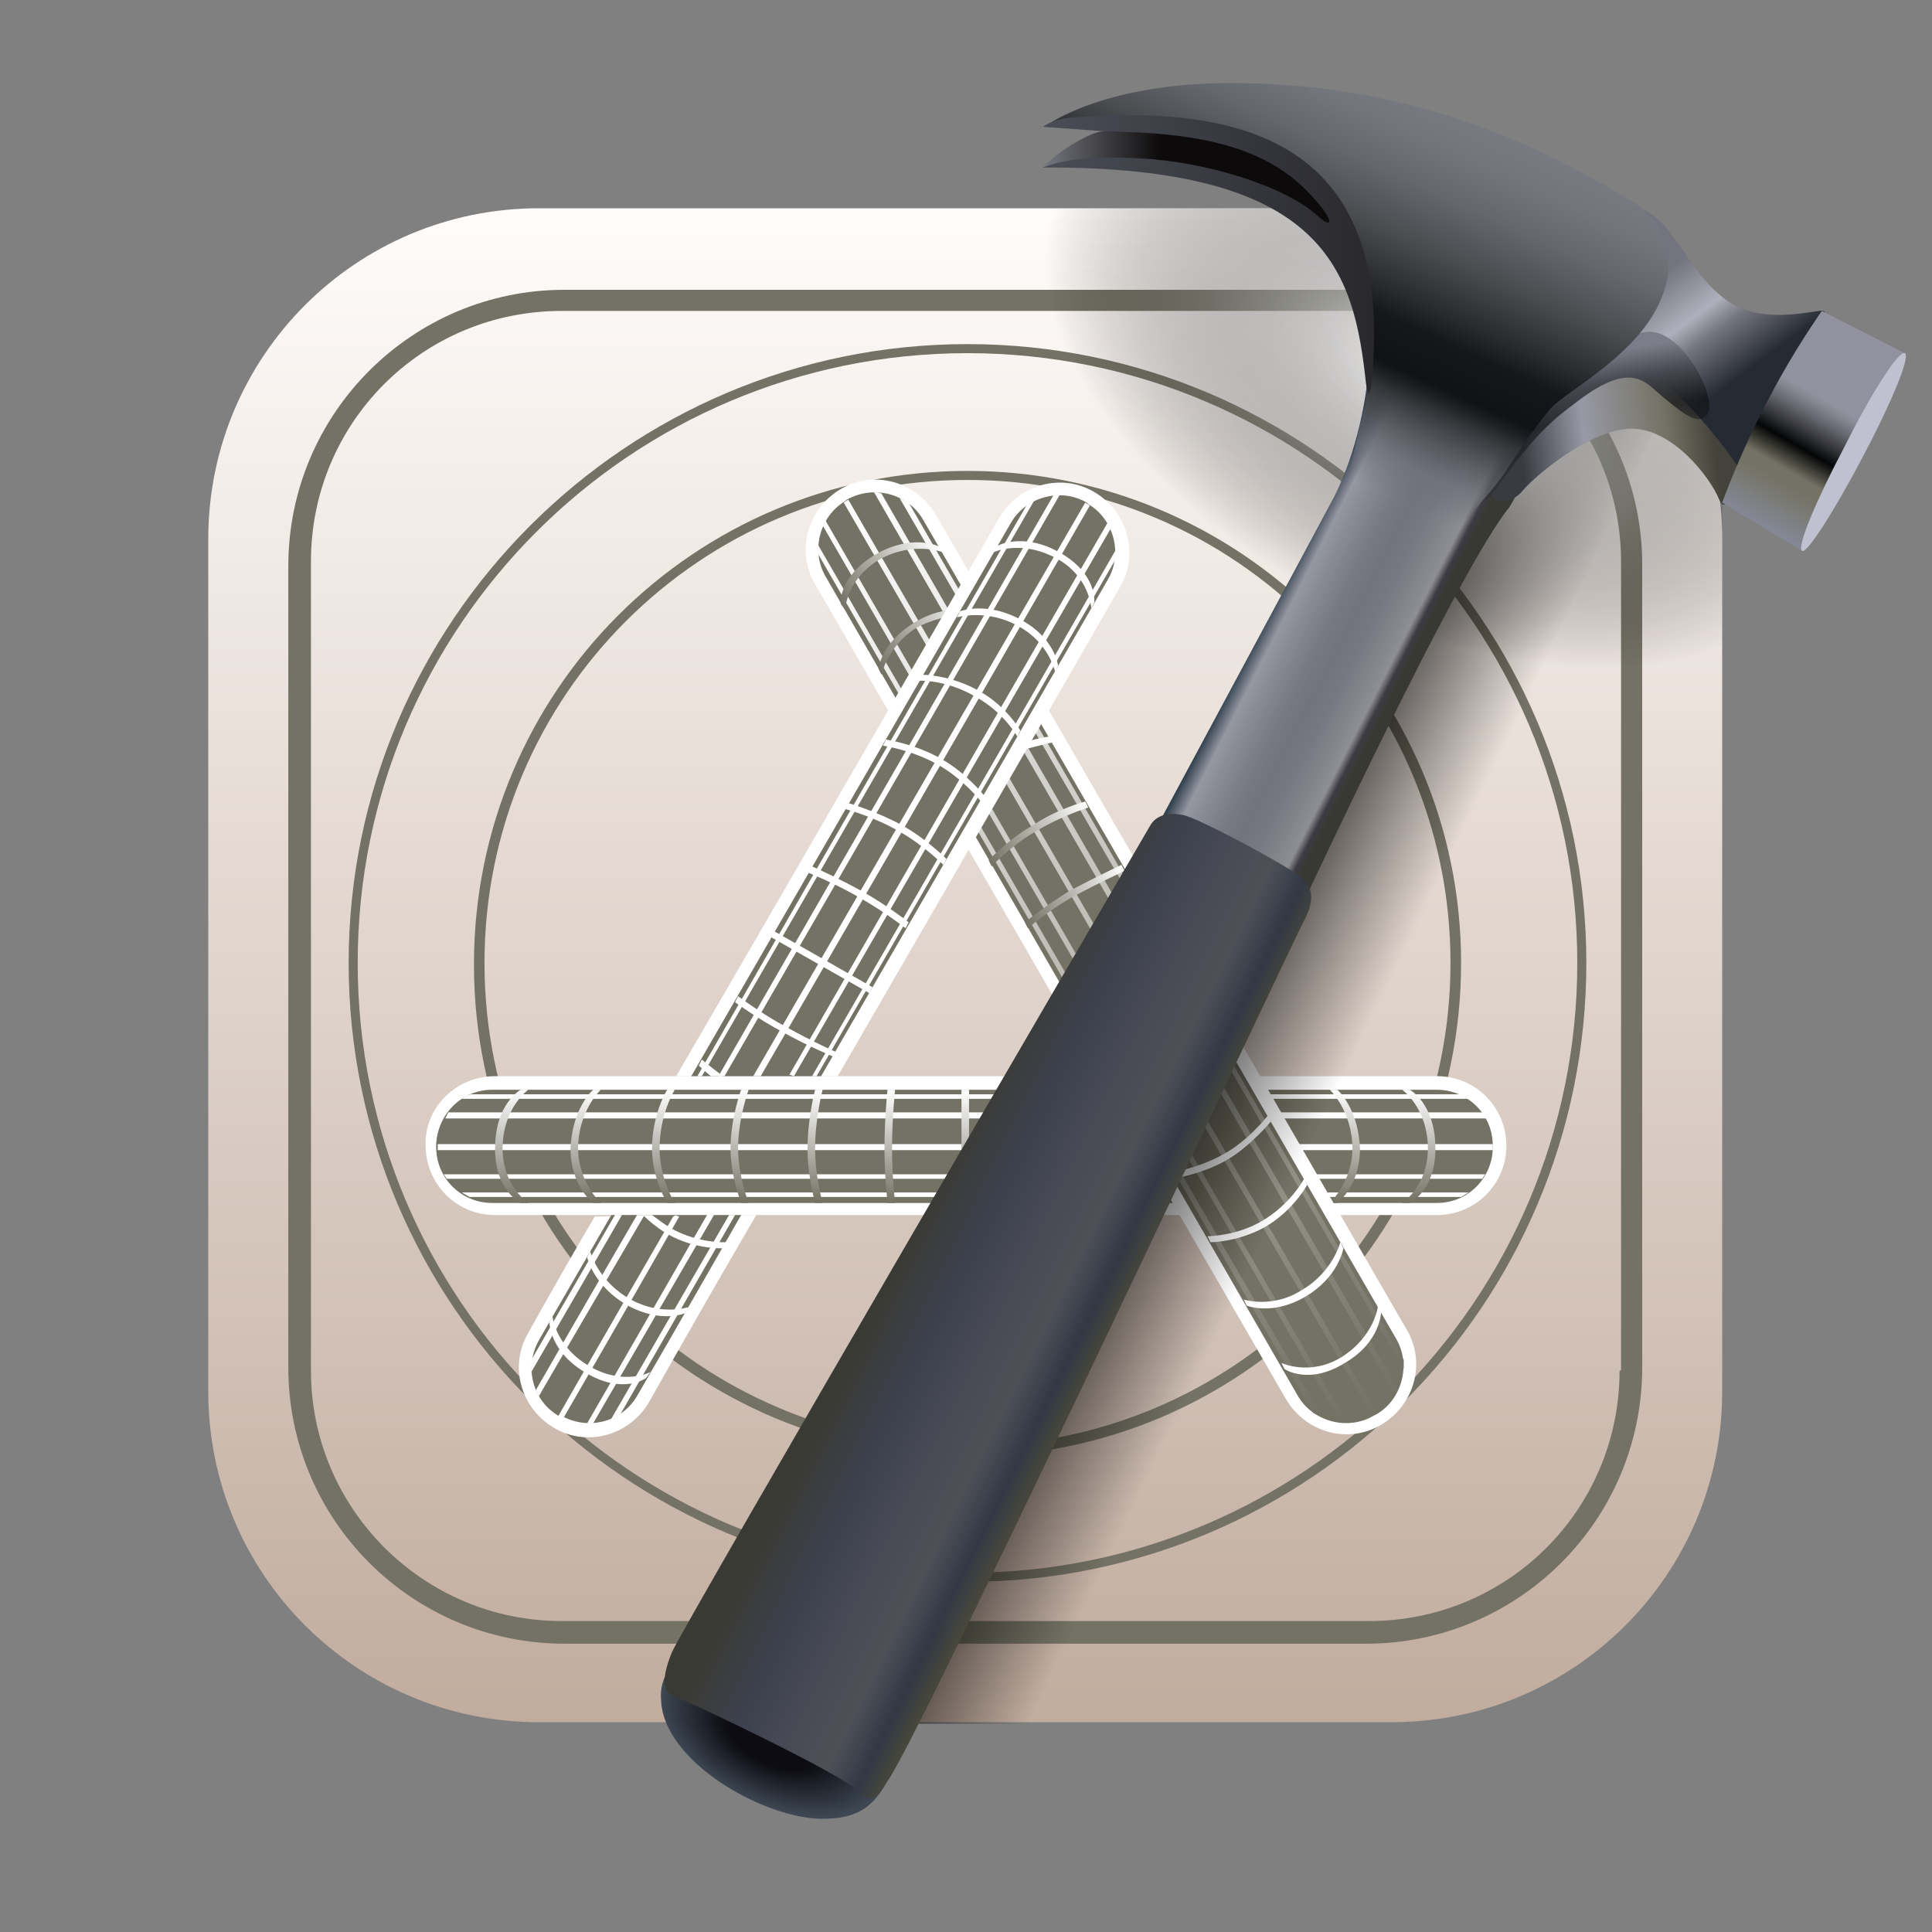
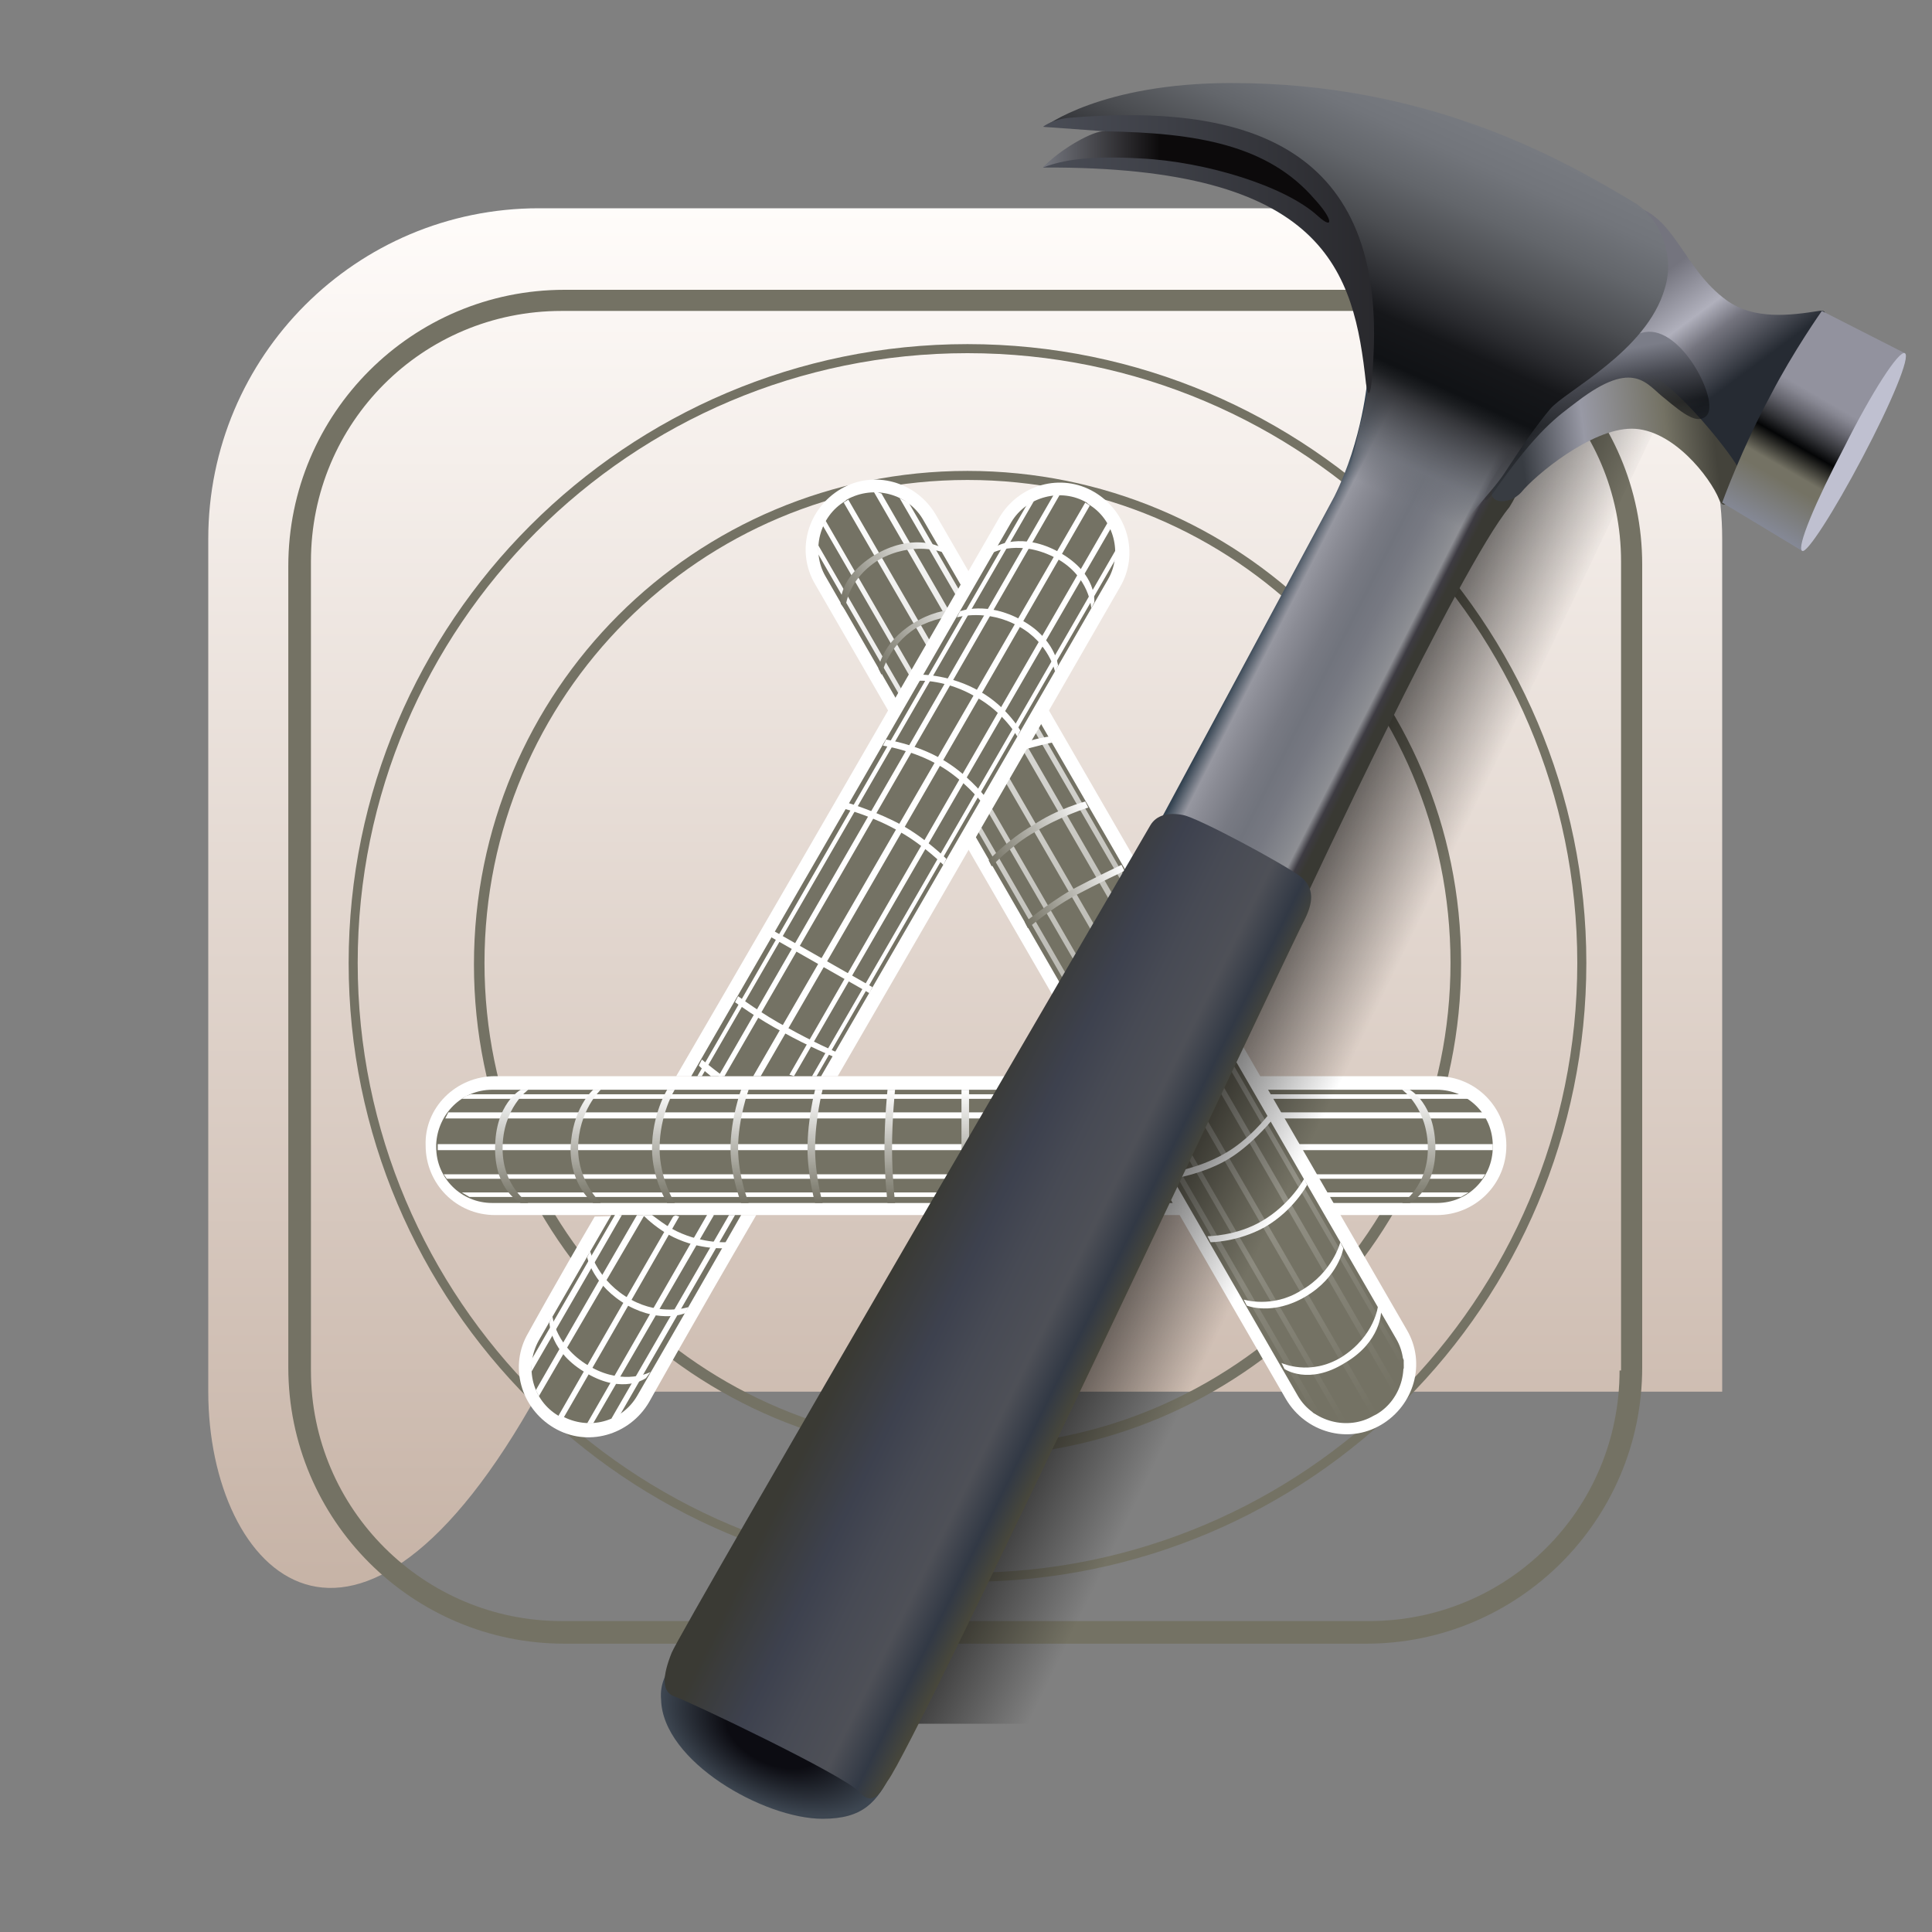
<svg xmlns="http://www.w3.org/2000/svg" width="35" height="35" viewBox="0 0 35 35" fill="none">
  <rect x="0" y="0" width="35" height="35" fill="#808080" stroke="none" />
-   <path d="M9.762 3.773H25.211C28.52 3.773 31.199 6.453 31.199 9.762V25.211C31.199 28.52 28.52 31.199 25.211 31.199H9.762C6.453 31.199 3.773 28.52 3.773 25.211V9.762C3.773 6.453 6.453 3.773 9.762 3.773Z" fill="url(#paint0_linear_254_532)" />
+   <path d="M9.762 3.773H25.211C28.52 3.773 31.199 6.453 31.199 9.762V25.211H9.762C6.453 31.199 3.773 28.52 3.773 25.211V9.762C3.773 6.453 6.453 3.773 9.762 3.773Z" fill="url(#paint0_linear_254_532)" />
  <path d="M24.746 5.25H10.227C7.465 5.25 5.223 7.492 5.223 10.254V24.773C5.223 27.535 7.465 29.777 10.227 29.777H24.746C27.508 29.777 29.75 27.535 29.75 24.773V10.227C29.75 7.465 27.508 5.25 24.746 5.25ZM29.34 24.828C29.34 27.344 27.316 29.367 24.801 29.367H10.172C7.684 29.367 5.633 27.344 5.633 24.828V10.172C5.633 7.656 7.656 5.633 10.172 5.633H24.828C27.316 5.633 29.367 7.656 29.367 10.172V24.828H29.34Z" fill="#747264" />
  <path d="M17.527 6.234C11.348 6.234 6.316 11.266 6.316 17.445C6.316 23.625 11.348 28.656 17.527 28.656C23.734 28.656 28.738 23.625 28.738 17.445C28.738 11.266 23.707 6.234 17.527 6.234ZM17.527 28.492C11.43 28.492 6.48 23.543 6.48 17.445C6.48 11.348 11.43 6.398 17.527 6.398C23.625 6.398 28.574 11.348 28.574 17.445C28.574 23.543 23.625 28.492 17.527 28.492Z" fill="#747264" />
  <path d="M17.527 8.531C12.578 8.531 8.586 12.523 8.586 17.473C8.586 22.422 12.578 26.387 17.527 26.387C22.477 26.387 26.469 22.395 26.469 17.445C26.469 12.496 22.449 8.531 17.527 8.531ZM17.527 26.195C12.688 26.195 8.777 22.285 8.777 17.445C8.777 12.605 12.688 8.695 17.527 8.695C22.367 8.695 26.277 12.605 26.277 17.445C26.277 22.285 22.34 26.195 17.527 26.195Z" fill="#747264" />
  <path d="M8.969 19.496H26.031C26.742 19.496 27.289 20.07 27.289 20.754C27.289 21.465 26.715 22.012 26.031 22.012H8.969C8.258 22.012 7.711 21.438 7.711 20.754C7.684 20.07 8.258 19.496 8.969 19.496Z" fill="white" />
  <path d="M8.914 19.742H26.031C26.578 19.742 27.043 20.18 27.043 20.754V20.781C27.043 21.328 26.605 21.793 26.031 21.793H8.914C8.367 21.793 7.902 21.355 7.902 20.781V20.727C7.93 20.18 8.367 19.742 8.914 19.742Z" fill="#747264" />
  <path d="M8.504 21.684H26.469L26.605 21.602H8.367L8.504 21.684Z" fill="white" />
  <path d="M8.094 21.355H26.852L26.906 21.273H8.039L8.094 21.355Z" fill="white" />
  <path d="M7.93 20.836H27.043V20.727H7.93V20.836Z" fill="white" />
  <path d="M8.121 20.152H26.879L26.906 20.207L26.934 20.262H8.066L8.094 20.207L8.121 20.152Z" fill="white" />
  <path d="M8.531 19.824H26.469L26.551 19.852L26.633 19.906H8.367L8.449 19.852L8.531 19.824Z" fill="white" />
  <path d="M25.539 19.742H25.402C25.402 19.742 25.867 20.07 25.867 20.809C25.867 21.492 25.402 21.793 25.402 21.793H25.539C25.539 21.793 26.004 21.574 26.004 20.809C26.004 19.988 25.539 19.742 25.539 19.742Z" fill="url(#paint1_linear_254_532)" />
-   <path d="M24.227 19.742H24.09C24.09 19.742 24.5 20.125 24.5 20.809C24.5 21.41 24.09 21.793 24.09 21.793H24.227C24.227 21.793 24.637 21.492 24.637 20.809C24.609 20.07 24.227 19.742 24.227 19.742Z" fill="url(#paint2_linear_254_532)" />
  <path d="M17.418 19.742H17.555V21.793H17.418V19.742Z" fill="url(#paint3_linear_254_532)" />
  <path d="M16.078 19.742H16.215C16.215 19.742 16.16 20.262 16.16 20.809C16.16 21.301 16.215 21.793 16.215 21.793H16.078C16.078 21.793 16.023 21.301 16.023 20.809C16.023 20.262 16.078 19.742 16.078 19.742Z" fill="url(#paint4_linear_254_532)" />
  <path d="M14.766 19.742H14.902C14.902 19.742 14.766 20.262 14.766 20.809C14.766 21.301 14.902 21.793 14.902 21.793H14.766C14.766 21.793 14.629 21.301 14.629 20.809C14.629 20.262 14.766 19.742 14.766 19.742Z" fill="url(#paint5_linear_254_532)" />
  <path d="M13.426 19.742H13.562C13.562 19.742 13.371 20.262 13.371 20.809C13.371 21.301 13.562 21.793 13.562 21.793H13.426C13.426 21.793 13.234 21.301 13.234 20.809C13.234 20.262 13.426 19.742 13.426 19.742Z" fill="url(#paint6_linear_254_532)" />
  <path d="M12.086 19.742H12.223C12.223 19.742 11.949 20.18 11.949 20.809C11.949 21.355 12.223 21.793 12.223 21.793H12.086C12.086 21.793 11.812 21.355 11.812 20.809C11.812 20.18 12.086 19.742 12.086 19.742Z" fill="url(#paint7_linear_254_532)" />
  <path d="M10.746 19.742H10.883C10.883 19.742 10.473 20.125 10.473 20.809C10.473 21.41 10.883 21.793 10.883 21.793H10.746C10.746 21.793 10.336 21.492 10.336 20.809C10.363 20.07 10.746 19.742 10.746 19.742Z" fill="url(#paint8_linear_254_532)" />
  <path d="M9.434 19.742H9.57C9.57 19.742 9.105 20.07 9.105 20.809C9.105 21.492 9.57 21.793 9.57 21.793H9.434C9.434 21.793 8.969 21.574 8.969 20.809C8.969 19.988 9.434 19.742 9.434 19.742Z" fill="url(#paint9_linear_254_532)" />
  <path d="M16.953 9.324L25.485 24.09C25.84 24.691 25.621 25.457 25.02 25.812C24.418 26.168 23.653 25.949 23.297 25.348L14.766 10.582C14.411 9.98 14.629 9.215 15.231 8.859C15.832 8.504 16.598 8.723 16.953 9.324Z" fill="white" />
  <path d="M16.734 9.434L25.293 24.254C25.566 24.719 25.402 25.348 24.937 25.621L24.883 25.648C24.418 25.922 23.789 25.758 23.515 25.293L14.957 10.445C14.684 9.98 14.848 9.352 15.312 9.078L15.34 9.051C15.832 8.777 16.461 8.941 16.734 9.434Z" fill="url(#paint10_linear_254_532)" />
  <path d="M14.82 10.035L23.789 25.594L23.844 25.621L23.898 25.648L23.953 25.676L14.82 9.871V10.035Z" fill="url(#paint11_linear_254_532)" />
  <path d="M14.902 9.516L24.281 25.758H24.391L14.957 9.434L14.93 9.488L14.902 9.516Z" fill="url(#paint12_linear_254_532)" />
  <path d="M15.285 9.105L24.855 25.648L24.938 25.594L15.367 9.051L15.285 9.105Z" fill="url(#paint13_linear_254_532)" />
  <path d="M15.969 8.941L25.32 25.156L25.293 25.211L25.266 25.266L15.832 8.914H15.887L15.969 8.941Z" fill="url(#paint14_linear_254_532)" />
  <path d="M16.461 9.105L25.43 24.637V24.801L16.297 9.023L16.352 9.051L16.406 9.078L16.461 9.105Z" fill="url(#paint15_linear_254_532)" />
  <path d="M25.02 23.762L24.965 23.652C24.965 23.652 24.91 24.199 24.309 24.582C23.734 24.938 23.215 24.691 23.215 24.691L23.27 24.801C23.27 24.801 23.707 25.102 24.363 24.691C25.02 24.309 25.02 23.762 25.02 23.762ZM24.336 22.613L24.281 22.504C24.281 22.504 24.145 23.051 23.57 23.379C23.051 23.707 22.531 23.543 22.531 23.543L22.586 23.652C22.586 23.652 23.051 23.844 23.652 23.488C24.254 23.133 24.336 22.613 24.336 22.613Z" fill="white" />
  <path d="M23.68 21.465L23.625 21.355C23.625 21.355 23.379 21.82 22.859 22.121C22.395 22.395 21.875 22.395 21.875 22.395L21.93 22.504C21.93 22.504 22.422 22.504 22.914 22.23C23.434 21.93 23.68 21.465 23.68 21.465Z" fill="white" />
  <path d="M23.023 20.316L22.969 20.207C22.969 20.207 22.613 20.672 22.148 20.918C21.711 21.164 21.191 21.246 21.191 21.246L21.246 21.355C21.246 21.355 21.766 21.273 22.203 21.027C22.641 20.781 23.023 20.316 23.023 20.316Z" fill="white" />
  <path d="M20.316 15.668L20.371 15.777C20.371 15.777 19.906 15.996 19.441 16.242C19.004 16.488 18.621 16.816 18.621 16.816L18.566 16.707C18.566 16.707 18.977 16.379 19.387 16.133C19.852 15.887 20.316 15.668 20.316 15.668Z" fill="url(#paint16_linear_254_532)" />
  <path d="M19.66 14.52L19.715 14.629C19.715 14.629 19.195 14.793 18.758 15.066C18.32 15.312 17.965 15.695 17.965 15.695L17.91 15.586C17.91 15.586 18.266 15.203 18.703 14.957C19.141 14.656 19.66 14.52 19.66 14.52Z" fill="url(#paint17_linear_254_532)" />
  <path d="M18.429 13.617C18.785 13.508 19.058 13.453 19.058 13.453L19.004 13.344C19.004 13.344 18.758 13.371 18.484 13.48C18.32 13.535 18.293 13.672 18.429 13.617Z" fill="white" />
  <path d="M17.664 11.074L17.719 11.184C17.719 11.184 17.199 11.047 16.598 11.375C16.078 11.703 15.969 12.223 15.969 12.223L15.914 12.113C15.914 12.113 15.969 11.648 16.543 11.293C17.145 10.91 17.664 11.074 17.664 11.074Z" fill="url(#paint18_linear_254_532)" />
  <path d="M17.008 9.898L17.09 10.008C17.09 10.008 16.543 9.789 15.914 10.145C15.313 10.527 15.313 11.047 15.313 11.047L15.231 10.938C15.231 10.938 15.176 10.473 15.832 10.062C16.516 9.652 17.008 9.898 17.008 9.898Z" fill="url(#paint19_linear_254_532)" />
  <path d="M15.176 19.496C17.555 15.395 20.289 10.637 20.289 10.637C20.645 10.035 20.426 9.27 19.825 8.914C19.223 8.559 18.457 8.777 18.102 9.379C18.102 9.379 14.766 15.176 12.25 19.496H15.176ZM13.7 22.012C12.551 23.98 11.758 25.402 11.758 25.402C11.403 26.004 10.637 26.223 10.036 25.867C9.434 25.512 9.215 24.746 9.571 24.145C9.571 24.145 10.036 23.297 10.774 22.039C11.703 22.012 13.399 22.012 13.7 22.012Z" fill="white" />
  <path d="M14.875 19.496C17.281 15.34 20.07 10.5 20.07 10.5C20.344 10.035 20.18 9.406 19.715 9.133L19.687 9.105C19.223 8.832 18.594 8.996 18.32 9.461C18.32 9.461 15.039 15.148 12.523 19.496H14.875ZM13.426 22.012C12.332 23.926 11.539 25.293 11.539 25.293C11.265 25.758 10.664 25.922 10.172 25.648H10.117C9.652 25.375 9.488 24.773 9.762 24.281C9.762 24.281 10.281 23.379 11.074 22.012H13.426Z" fill="url(#paint20_linear_254_532)" />
  <path d="M14.793 19.496L20.234 10.09V9.926C20.234 9.926 17.227 15.148 14.711 19.496H14.793ZM13.316 22.012L11.238 25.621L11.156 25.676L11.074 25.703C11.074 25.703 12.004 24.09 13.207 22.012H13.316Z" fill="url(#paint21_linear_254_532)" />
  <path d="M14.383 19.496L20.125 9.57L20.098 9.516L20.07 9.461C20.07 9.461 16.926 14.902 14.301 19.469L14.383 19.496ZM12.934 22.012L10.746 25.785H10.637C10.637 25.785 11.566 24.172 12.824 21.984C12.879 22.012 12.934 22.012 12.934 22.012Z" fill="white" />
  <path d="M13.781 19.496C16.488 14.82 19.742 9.16 19.742 9.16L19.66 9.105L13.645 19.496H13.781ZM12.305 22.039C11.102 24.145 10.199 25.703 10.199 25.703L10.117 25.648C10.117 25.648 10.992 24.117 12.195 22.039C12.25 22.012 12.223 22.012 12.305 22.039Z" fill="white" />
  <path d="M13.125 19.496C15.832 14.82 19.195 8.969 19.195 8.969H19.086C19.086 8.969 15.723 14.793 13.016 19.496H13.125ZM11.539 22.012C10.445 23.898 9.707 25.184 9.707 25.184L9.734 25.238L9.762 25.293C9.762 25.293 10.555 23.926 11.676 22.012H11.539Z" fill="url(#paint22_linear_254_532)" />
  <path d="M12.715 19.496L18.73 9.078L18.676 9.105L18.621 9.133L18.594 9.16C18.594 9.16 15.258 14.93 12.633 19.496H12.715ZM11.266 22.012C10.309 23.68 9.625 24.855 9.625 24.855V24.637C9.625 24.637 10.227 23.598 11.156 21.984C11.211 22.012 11.211 22.012 11.266 22.012Z" fill="white" />
  <path d="M18.047 9.898L17.992 10.008C17.992 10.008 18.484 9.762 19.141 10.117C19.742 10.445 19.77 11.02 19.77 11.02L19.824 10.91C19.824 10.91 19.879 10.391 19.195 10.008C18.512 9.625 18.047 9.898 18.047 9.898Z" fill="url(#paint23_linear_254_532)" />
  <path d="M17.391 11.074L17.336 11.184C17.336 11.184 17.883 11.02 18.457 11.348C19.004 11.648 19.113 12.168 19.113 12.168L19.168 12.059C19.168 12.059 19.113 11.566 18.512 11.238C17.883 10.883 17.391 11.074 17.391 11.074Z" fill="url(#paint24_linear_254_532)" />
  <path d="M16.707 12.223L16.652 12.332C16.652 12.332 17.145 12.305 17.691 12.633C18.184 12.906 18.43 13.344 18.43 13.344L18.484 13.234C18.484 13.234 18.238 12.797 17.746 12.523C17.227 12.223 16.707 12.223 16.707 12.223Z" fill="url(#paint25_linear_254_532)" />
  <path d="M16.051 13.398L15.996 13.508C15.996 13.508 16.543 13.59 17.008 13.863C17.445 14.109 17.773 14.52 17.773 14.52L17.828 14.41C17.828 14.41 17.5 14 17.062 13.754C16.598 13.48 16.051 13.398 16.051 13.398Z" fill="url(#paint26_linear_254_532)" />
  <path d="M15.367 14.547L15.312 14.656C15.312 14.656 15.832 14.793 16.297 15.066C16.734 15.312 17.09 15.668 17.09 15.668L17.145 15.559C17.145 15.559 16.789 15.203 16.352 14.957C15.914 14.711 15.367 14.547 15.367 14.547Z" fill="url(#paint27_linear_254_532)" />
-   <path d="M14.711 15.695L14.629 15.805C14.629 15.805 15.121 15.996 15.586 16.27C16.023 16.516 16.406 16.816 16.406 16.816L16.461 16.707C16.461 16.707 16.078 16.406 15.641 16.16C15.203 15.914 14.711 15.695 14.711 15.695Z" fill="url(#paint28_linear_254_532)" />
  <path d="M13.973 16.98L14.027 16.871L15.805 17.883L15.75 17.992L13.973 16.98Z" fill="url(#paint29_linear_254_532)" />
  <path d="M13.316 18.156L13.371 18.047C13.371 18.047 13.809 18.375 14.273 18.621C14.711 18.867 15.148 19.059 15.148 19.059L15.094 19.141C15.094 19.141 14.629 18.949 14.191 18.703C13.727 18.457 13.316 18.156 13.316 18.156Z" fill="url(#paint30_linear_254_532)" />
  <path d="M12.879 19.496C12.742 19.387 12.66 19.305 12.66 19.305L12.715 19.195C12.715 19.195 12.879 19.332 13.098 19.496H12.879Z" fill="white" />
  <path d="M11.812 22.012C11.922 22.094 12.031 22.176 12.168 22.258C12.66 22.531 13.152 22.504 13.152 22.504L13.098 22.613C13.098 22.613 12.605 22.641 12.113 22.367C11.922 22.258 11.758 22.121 11.648 22.012H11.812Z" fill="url(#paint31_linear_254_532)" />
  <path d="M10.637 22.777L10.691 22.668C10.691 22.668 10.828 23.215 11.43 23.543C11.977 23.844 12.469 23.68 12.469 23.68L12.414 23.789C12.414 23.789 11.977 23.98 11.375 23.652C10.746 23.297 10.637 22.777 10.637 22.777Z" fill="url(#paint32_linear_254_532)" />
  <path d="M9.953 23.953L10.008 23.844C10.008 23.844 10.062 24.418 10.719 24.773C11.32 25.102 11.785 24.855 11.785 24.855L11.703 24.965C11.703 24.965 11.293 25.266 10.637 24.883C9.953 24.5 9.953 23.953 9.953 23.953Z" fill="url(#paint33_linear_254_532)" />
  <path d="M18.812 31.227L30.516 6.645L27.562 5.25L15.367 30.816C15.367 30.816 15.75 31.008 16.242 31.227H18.812Z" fill="url(#paint34_linear_254_532)" />
-   <path d="M25.73 3.773L31.199 6.371V14.219C29.312 13.316 16.68 7.301 16.68 7.301C16.68 7.301 17.555 5.469 18.375 3.773H25.73Z" fill="url(#paint35_radial_254_532)" />
  <path d="M12.168 30.133C12.086 30.297 11.949 30.488 11.976 30.789C12.004 31.91 13.836 32.949 14.902 32.949C15.64 32.949 15.886 32.648 16.16 32.102C16.433 31.555 12.468 29.477 12.168 30.133Z" fill="url(#paint36_radial_254_532)" />
  <path d="M24.773 6.863C24.773 6.863 27.59 7.547 27.809 7.738C28.027 7.93 27.453 9.023 27.344 9.188C26.441 10.281 23.625 16.324 23.625 16.324L21.027 14.848C21.027 14.848 23.352 10.527 24.172 8.996C24.691 7.957 24.773 6.863 24.773 6.863Z" fill="url(#paint37_linear_254_532)" />
  <path d="M31.281 5.441C31.773 5.797 32.43 5.715 32.949 5.633C33.305 5.578 32.758 6.098 32.156 7.301C31.555 8.504 31.582 8.586 31.5 8.504C31.418 8.422 28.711 6.891 28.793 6.754C28.902 6.617 29.34 3.637 29.558 3.719C30.351 3.91 30.488 4.867 31.281 5.441Z" fill="url(#paint38_linear_254_532)" />
  <path d="M27.071 8.805C27.262 8.504 28.137 6.645 29.532 6.645C30.16 6.645 31.363 8.23 31.473 8.449C31.555 8.641 31.282 9.406 31.145 9.051C30.981 8.641 30.297 7.766 29.559 7.766C28.821 7.766 27.809 8.613 27.563 8.914C27.317 9.188 26.879 9.105 27.071 8.805Z" fill="url(#paint39_linear_254_532)" />
  <path d="M27.015 8.695C27.152 8.477 27.781 7.52 28.082 7.219C28.383 6.918 29.148 6.125 29.804 6.016C30.461 5.906 31.144 7.246 30.925 7.52C30.761 7.711 30.488 7.492 30.16 7.219C29.832 6.973 29.613 6.48 28.574 7.273C28.218 7.547 27.863 7.766 27.043 8.941C26.824 9.242 26.879 8.914 27.015 8.695Z" fill="url(#paint40_linear_254_532)" />
  <path d="M23.625 16.68C23.734 16.461 23.871 16.133 23.57 15.887C23.242 15.641 21.711 14.82 21.437 14.766C21.164 14.711 20.945 14.766 20.836 14.957C20.726 15.148 12.332 29.531 12.168 29.941C12.004 30.352 11.976 30.652 12.222 30.734C12.468 30.816 15.285 32.156 15.558 32.457C15.832 32.758 15.968 32.43 16.078 32.266C16.597 31.609 23.488 16.898 23.625 16.68Z" fill="url(#paint41_linear_254_532)" />
  <path d="M27.207 8.641C27.344 8.449 27.672 7.902 28.082 7.41C28.355 7.082 29.832 6.371 30.16 5.223C30.352 4.594 30.051 3.965 29.641 3.691C28.246 2.844 25.84 1.504 22.312 1.504C19.934 1.504 18.922 2.297 18.922 2.297H20.125L24.309 3.938L24.828 6.125C24.828 6.125 24.883 6.863 24.637 7.711C24.473 8.395 24.418 8.805 24.172 9.488C24.363 9.57 24.801 9.27 25.293 9.406C25.73 9.516 26.004 10.117 26.305 9.762C26.824 9.078 26.988 8.941 27.207 8.641Z" fill="url(#paint42_linear_254_532)" />
  <path d="M24.746 6.945C24.527 4.922 24.035 3.008 18.895 3.035C19.223 2.707 20.016 2.379 20.016 2.379L18.895 2.297C18.895 2.297 19.059 2.16 19.387 2.133C22.395 1.887 25.074 2.516 24.883 6.426C24.855 7.055 24.801 7.328 24.746 6.945Z" fill="url(#paint43_linear_254_532)" />
  <path d="M18.895 3.035C19.25 2.898 19.742 2.816 20.672 2.871C21.82 2.926 23.27 3.363 23.871 3.91C24.172 4.184 24.145 3.965 23.816 3.609C22.969 2.625 21.684 2.406 20.016 2.379C19.824 2.352 19.195 2.707 18.895 3.035Z" fill="url(#paint44_linear_254_532)" />
  <path d="M33.004 5.633L34.508 6.398C34.508 6.398 33.934 7.164 33.469 8.039C32.977 8.969 32.648 9.98 32.648 9.98L31.199 9.105C31.199 9.105 31.555 8.121 32.074 7.164C32.484 6.371 33.004 5.633 33.004 5.633Z" fill="url(#paint45_linear_254_532)" />
  <path d="M34.508 6.398C34.617 6.453 34.262 7.301 33.742 8.285C33.223 9.27 32.731 10.035 32.649 9.98C32.539 9.926 32.895 9.078 33.414 8.094C33.907 7.109 34.399 6.344 34.508 6.398Z" fill="#BFC0D0" />
  <defs>
    <linearGradient id="paint0_linear_254_532" x1="17.485" y1="31.217" x2="17.485" y2="3.769" gradientUnits="userSpaceOnUse">
      <stop stop-color="#C1AC9E" />
      <stop offset="1" stop-color="#FFFCFA" />
    </linearGradient>
    <linearGradient id="paint1_linear_254_532" x1="25.713" y1="21.784" x2="25.713" y2="19.738" gradientUnits="userSpaceOnUse">
      <stop stop-color="#747264" />
      <stop offset="1" stop-color="white" />
    </linearGradient>
    <linearGradient id="paint2_linear_254_532" x1="24.347" y1="21.784" x2="24.347" y2="19.738" gradientUnits="userSpaceOnUse">
      <stop stop-color="#747264" />
      <stop offset="1" stop-color="white" />
    </linearGradient>
    <linearGradient id="paint3_linear_254_532" x1="17.485" y1="21.784" x2="17.485" y2="19.738" gradientUnits="userSpaceOnUse">
      <stop stop-color="#747264" />
      <stop offset="1" stop-color="white" />
    </linearGradient>
    <linearGradient id="paint4_linear_254_532" x1="16.12" y1="21.784" x2="16.12" y2="19.738" gradientUnits="userSpaceOnUse">
      <stop stop-color="#747264" />
      <stop offset="1" stop-color="white" />
    </linearGradient>
    <linearGradient id="paint5_linear_254_532" x1="14.754" y1="21.784" x2="14.754" y2="19.738" gradientUnits="userSpaceOnUse">
      <stop stop-color="#747264" />
      <stop offset="1" stop-color="white" />
    </linearGradient>
    <linearGradient id="paint6_linear_254_532" x1="13.388" y1="21.784" x2="13.388" y2="19.738" gradientUnits="userSpaceOnUse">
      <stop stop-color="#747264" />
      <stop offset="1" stop-color="white" />
    </linearGradient>
    <linearGradient id="paint7_linear_254_532" x1="12.023" y1="21.784" x2="12.023" y2="19.738" gradientUnits="userSpaceOnUse">
      <stop stop-color="#747264" />
      <stop offset="1" stop-color="white" />
    </linearGradient>
    <linearGradient id="paint8_linear_254_532" x1="10.624" y1="21.784" x2="10.624" y2="19.738" gradientUnits="userSpaceOnUse">
      <stop stop-color="#747264" />
      <stop offset="1" stop-color="white" />
    </linearGradient>
    <linearGradient id="paint9_linear_254_532" x1="9.258" y1="21.784" x2="9.258" y2="19.738" gradientUnits="userSpaceOnUse">
      <stop stop-color="#747264" />
      <stop offset="1" stop-color="#FDFEFF" />
    </linearGradient>
    <linearGradient id="paint10_linear_254_532" x1="20.119" y1="25.771" x2="20.119" y2="8.926" gradientUnits="userSpaceOnUse">
      <stop stop-color="#747264" />
      <stop offset="1" stop-color="#747264" />
    </linearGradient>
    <linearGradient id="paint11_linear_254_532" x1="23.916" y1="25.697" x2="14.788" y2="9.886" gradientUnits="userSpaceOnUse">
      <stop stop-color="#747264" />
      <stop offset="1" stop-color="white" />
    </linearGradient>
    <linearGradient id="paint12_linear_254_532" x1="24.356" y1="25.793" x2="14.925" y2="9.458" gradientUnits="userSpaceOnUse">
      <stop stop-color="#747264" />
      <stop offset="1" stop-color="white" />
    </linearGradient>
    <linearGradient id="paint13_linear_254_532" x1="24.89" y1="25.631" x2="15.332" y2="9.076" gradientUnits="userSpaceOnUse">
      <stop stop-color="#747264" />
      <stop offset="1" stop-color="white" />
    </linearGradient>
    <linearGradient id="paint14_linear_254_532" x1="25.315" y1="25.247" x2="15.877" y2="8.9" gradientUnits="userSpaceOnUse">
      <stop stop-color="#747264" />
      <stop offset="1" stop-color="white" />
    </linearGradient>
    <linearGradient id="paint15_linear_254_532" x1="25.452" y1="24.797" x2="16.335" y2="9.006" gradientUnits="userSpaceOnUse">
      <stop stop-color="#747264" />
      <stop offset="1" stop-color="white" />
    </linearGradient>
    <linearGradient id="paint16_linear_254_532" x1="18.589" y1="16.741" x2="20.359" y2="15.719" gradientUnits="userSpaceOnUse">
      <stop stop-color="#747264" />
      <stop offset="1" stop-color="white" />
    </linearGradient>
    <linearGradient id="paint17_linear_254_532" x1="17.907" y1="15.56" x2="19.677" y2="14.538" gradientUnits="userSpaceOnUse">
      <stop stop-color="#747264" />
      <stop offset="1" stop-color="white" />
    </linearGradient>
    <linearGradient id="paint18_linear_254_532" x1="15.84" y1="11.982" x2="17.599" y2="10.966" gradientUnits="userSpaceOnUse">
      <stop stop-color="#747264" />
      <stop offset="1" stop-color="white" />
    </linearGradient>
    <linearGradient id="paint19_linear_254_532" x1="15.155" y1="10.794" x2="16.926" y2="9.772" gradientUnits="userSpaceOnUse">
      <stop stop-color="#747264" />
      <stop offset="1" stop-color="white" />
    </linearGradient>
    <linearGradient id="paint20_linear_254_532" x1="14.92" y1="25.813" x2="14.92" y2="8.967" gradientUnits="userSpaceOnUse">
      <stop stop-color="#747264" />
      <stop offset="1" stop-color="#747264" />
    </linearGradient>
    <linearGradient id="paint21_linear_254_532" x1="11.124" y1="25.739" x2="20.252" y2="9.929" gradientUnits="userSpaceOnUse">
      <stop stop-color="white" />
      <stop offset="1" stop-color="white" />
    </linearGradient>
    <linearGradient id="paint22_linear_254_532" x1="9.726" y1="25.288" x2="19.164" y2="8.941" gradientUnits="userSpaceOnUse">
      <stop stop-color="white" />
      <stop offset="1" stop-color="white" />
    </linearGradient>
    <linearGradient id="paint23_linear_254_532" x1="18.146" y1="9.759" x2="19.917" y2="10.781" gradientUnits="userSpaceOnUse">
      <stop stop-color="white" />
      <stop offset="1" stop-color="white" />
    </linearGradient>
    <linearGradient id="paint24_linear_254_532" x1="17.461" y1="10.946" x2="19.231" y2="11.968" gradientUnits="userSpaceOnUse">
      <stop stop-color="white" />
      <stop offset="1" stop-color="white" />
    </linearGradient>
    <linearGradient id="paint25_linear_254_532" x1="16.754" y1="12.169" x2="18.525" y2="13.191" gradientUnits="userSpaceOnUse">
      <stop stop-color="white" />
      <stop offset="1" stop-color="white" />
    </linearGradient>
    <linearGradient id="paint26_linear_254_532" x1="16.067" y1="13.359" x2="17.838" y2="14.381" gradientUnits="userSpaceOnUse">
      <stop stop-color="white" />
      <stop offset="1" stop-color="white" />
    </linearGradient>
    <linearGradient id="paint27_linear_254_532" x1="15.381" y1="14.548" x2="17.152" y2="15.57" gradientUnits="userSpaceOnUse">
      <stop stop-color="white" />
      <stop offset="1" stop-color="white" />
    </linearGradient>
    <linearGradient id="paint28_linear_254_532" x1="14.694" y1="15.737" x2="16.465" y2="16.759" gradientUnits="userSpaceOnUse">
      <stop stop-color="white" />
      <stop offset="1" stop-color="white" />
    </linearGradient>
    <linearGradient id="paint29_linear_254_532" x1="14.011" y1="16.922" x2="15.781" y2="17.944" gradientUnits="userSpaceOnUse">
      <stop stop-color="white" />
      <stop offset="1" stop-color="white" />
    </linearGradient>
    <linearGradient id="paint30_linear_254_532" x1="13.326" y1="18.107" x2="15.097" y2="19.129" gradientUnits="userSpaceOnUse">
      <stop stop-color="white" />
      <stop offset="1" stop-color="white" />
    </linearGradient>
    <linearGradient id="paint31_linear_254_532" x1="11.681" y1="21.912" x2="13.038" y2="22.695" gradientUnits="userSpaceOnUse">
      <stop stop-color="white" />
      <stop offset="1" stop-color="white" />
    </linearGradient>
    <linearGradient id="paint32_linear_254_532" x1="10.564" y1="22.891" x2="12.335" y2="23.914" gradientUnits="userSpaceOnUse">
      <stop stop-color="white" />
      <stop offset="1" stop-color="white" />
    </linearGradient>
    <linearGradient id="paint33_linear_254_532" x1="9.878" y1="24.08" x2="11.648" y2="25.102" gradientUnits="userSpaceOnUse">
      <stop stop-color="white" />
      <stop offset="1" stop-color="white" />
    </linearGradient>
    <linearGradient id="paint34_linear_254_532" x1="20.979" y1="17.755" x2="24.385" y2="19.416" gradientUnits="userSpaceOnUse">
      <stop offset="0.001" />
      <stop offset="1" stop-opacity="0" />
    </linearGradient>
    <radialGradient id="paint35_radial_254_532" cx="0" cy="0" r="1" gradientUnits="userSpaceOnUse" gradientTransform="translate(26.042 6.872) rotate(116.706) scale(4.424 7.656)">
      <stop stop-color="white" />
      <stop offset="1" stop-opacity="0" />
    </radialGradient>
    <radialGradient id="paint36_radial_254_532" cx="0" cy="0" r="1" gradientUnits="userSpaceOnUse" gradientTransform="translate(14.002 31.434) rotate(26.117) scale(2.16 1.23)">
      <stop offset="0.417" stop-color="#0C0C12" />
      <stop offset="1" stop-color="#3D4651" />
    </radialGradient>
    <linearGradient id="paint37_linear_254_532" x1="23.176" y1="10.712" x2="25.846" y2="12.072" gradientUnits="userSpaceOnUse">
      <stop stop-color="#344351" />
      <stop offset="0.1" stop-color="#9697A0" />
      <stop offset="0.181" stop-color="#8B8C95" />
      <stop offset="0.351" stop-color="#787A83" />
      <stop offset="0.47" stop-color="#71747D" />
      <stop offset="0.591" stop-color="#777982" />
      <stop offset="0.749" stop-color="#87898F" />
      <stop offset="0.8" stop-color="#8E8F94" />
      <stop offset="0.849" stop-color="#3D3B42" />
      <stop offset="0.9" stop-color="#393933" />
    </linearGradient>
    <linearGradient id="paint38_linear_254_532" x1="32.234" y1="8" x2="29.22" y2="3.928" gradientUnits="userSpaceOnUse">
      <stop offset="0.27" stop-color="#262B33" />
      <stop offset="0.45" stop-color="#74747E" />
      <stop offset="0.54" stop-color="#B0B0BC" />
      <stop offset="0.73" stop-color="#74747E" />
    </linearGradient>
    <linearGradient id="paint39_linear_254_532" x1="26.945" y1="8.319" x2="31.395" y2="7.744" gradientUnits="userSpaceOnUse">
      <stop offset="0.14" stop-color="#383C42" />
      <stop offset="0.4" stop-color="#9899A5" />
      <stop offset="0.73" stop-color="#747264" />
      <stop offset="0.92" stop-color="#44433B" />
    </linearGradient>
    <linearGradient id="paint40_linear_254_532" x1="29.019" y1="8.697" x2="28.587" y2="6.249" gradientUnits="userSpaceOnUse">
      <stop stop-color="#101215" stop-opacity="0.1" />
      <stop offset="0.46" stop-color="#101215" stop-opacity="0.7" />
      <stop offset="0.7" stop-color="#474951" />
      <stop offset="0.91" stop-color="#7B7D88" />
    </linearGradient>
    <linearGradient id="paint41_linear_254_532" x1="15.895" y1="22.346" x2="20.025" y2="24.378" gradientUnits="userSpaceOnUse">
      <stop offset="0.115" stop-color="#3A3A34" />
      <stop offset="0.374" stop-color="#3D414E" />
      <stop offset="0.55" stop-color="#474A54" />
      <stop offset="0.754" stop-color="#4E5057" />
      <stop offset="0.892" stop-color="#323945" />
      <stop offset="1" stop-color="#49483B" />
    </linearGradient>
    <linearGradient id="paint42_linear_254_532" x1="22.287" y1="8.662" x2="25.482" y2="1.653" gradientUnits="userSpaceOnUse">
      <stop offset="0.118" stop-color="#6D7078" stop-opacity="0" />
      <stop offset="0.2" stop-color="#6D7078" stop-opacity="0.7" />
      <stop offset="0.34" stop-color="#35363A" />
      <stop offset="0.374" stop-color="#1D1F22" />
      <stop offset="0.4" stop-color="#101215" />
      <stop offset="0.5" stop-color="#16171A" />
      <stop offset="0.56" stop-color="#292A2E" />
      <stop offset="0.688" stop-color="#4B4D51" />
      <stop offset="0.807" stop-color="#63666B" />
      <stop offset="0.915" stop-color="#72757B" />
      <stop offset="1" stop-color="#777A80" />
    </linearGradient>
    <linearGradient id="paint43_linear_254_532" x1="18.885" y1="4.604" x2="24.89" y2="4.604" gradientUnits="userSpaceOnUse">
      <stop stop-color="#4A4D56" />
      <stop offset="1" stop-color="#29292D" />
    </linearGradient>
    <linearGradient id="paint44_linear_254_532" x1="18.885" y1="3.198" x2="24.077" y2="3.198" gradientUnits="userSpaceOnUse">
      <stop stop-color="#767880" />
      <stop offset="0.41" stop-color="#0C0A0B" />
    </linearGradient>
    <linearGradient id="paint45_linear_254_532" x1="31.809" y1="9.504" x2="33.826" y2="6.011" gradientUnits="userSpaceOnUse">
      <stop stop-color="#858997" />
      <stop offset="0.23" stop-color="#747264" />
      <stop offset="0.282" stop-color="#747264" />
      <stop offset="0.4" stop-color="#040506" />
      <stop offset="0.464" stop-color="#313236" />
      <stop offset="0.546" stop-color="#65656E" />
      <stop offset="0.607" stop-color="#868691" />
      <stop offset="0.64" stop-color="#92929E" />
    </linearGradient>
  </defs>
</svg>